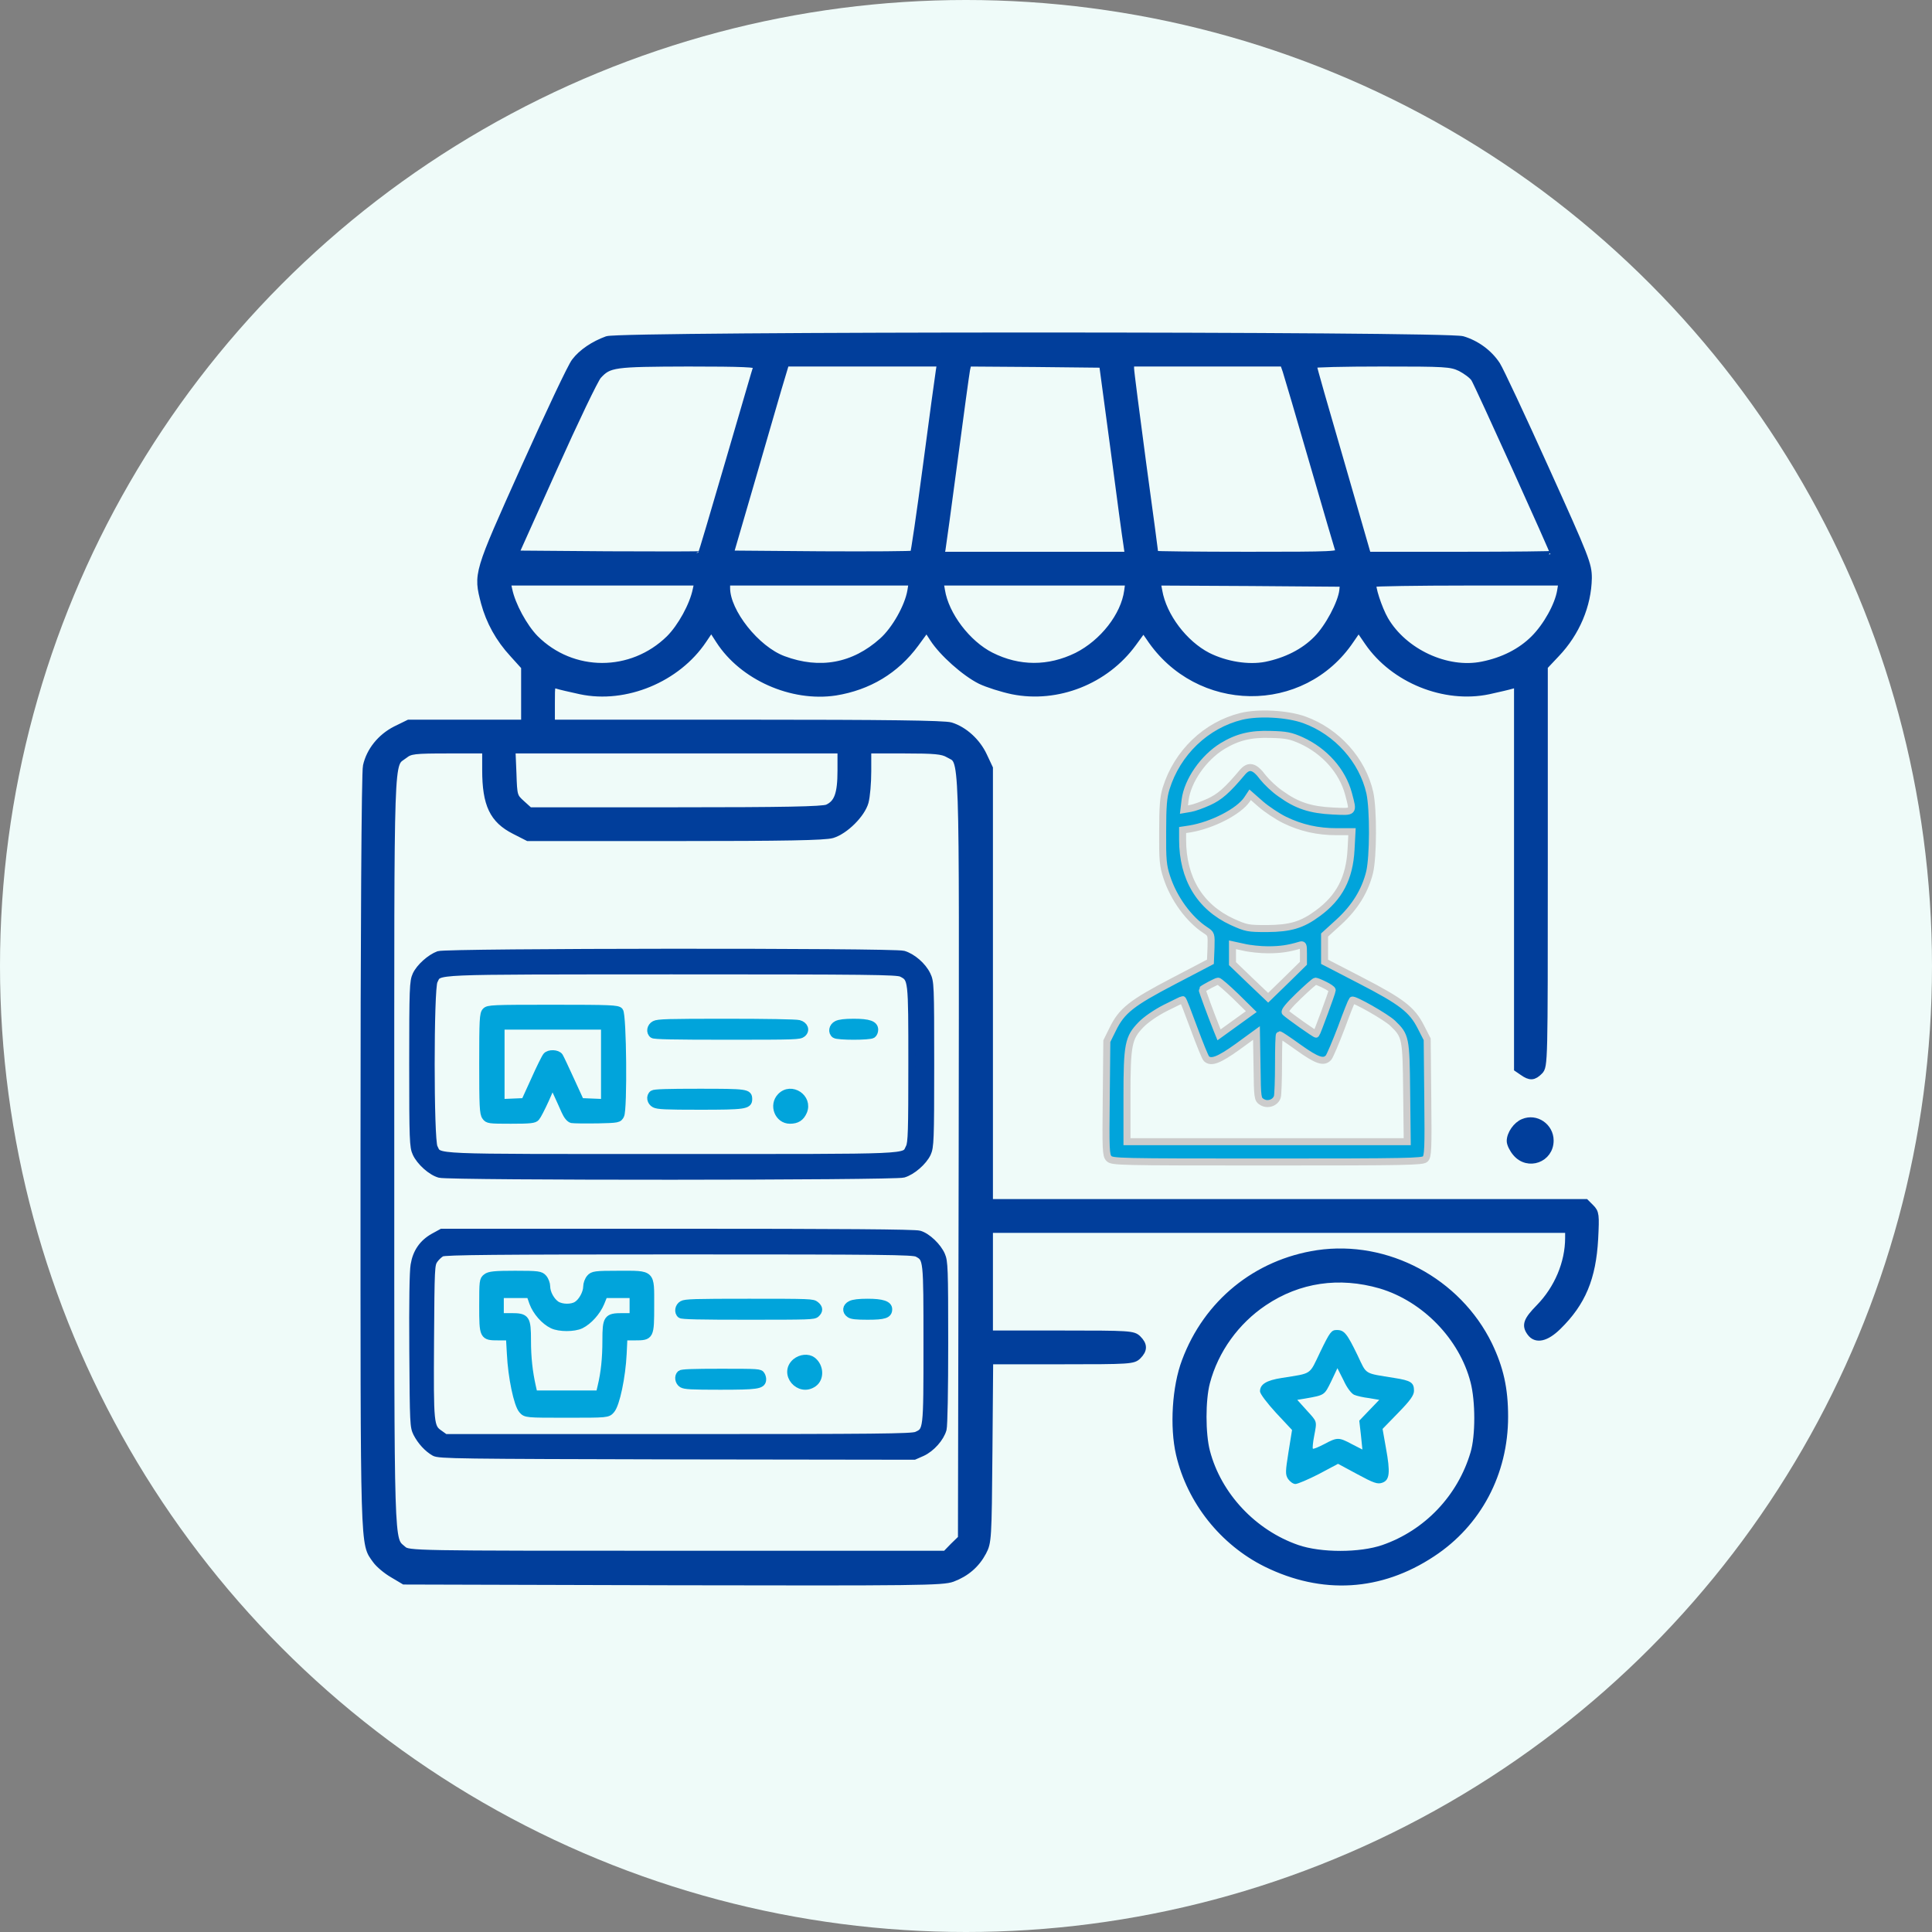
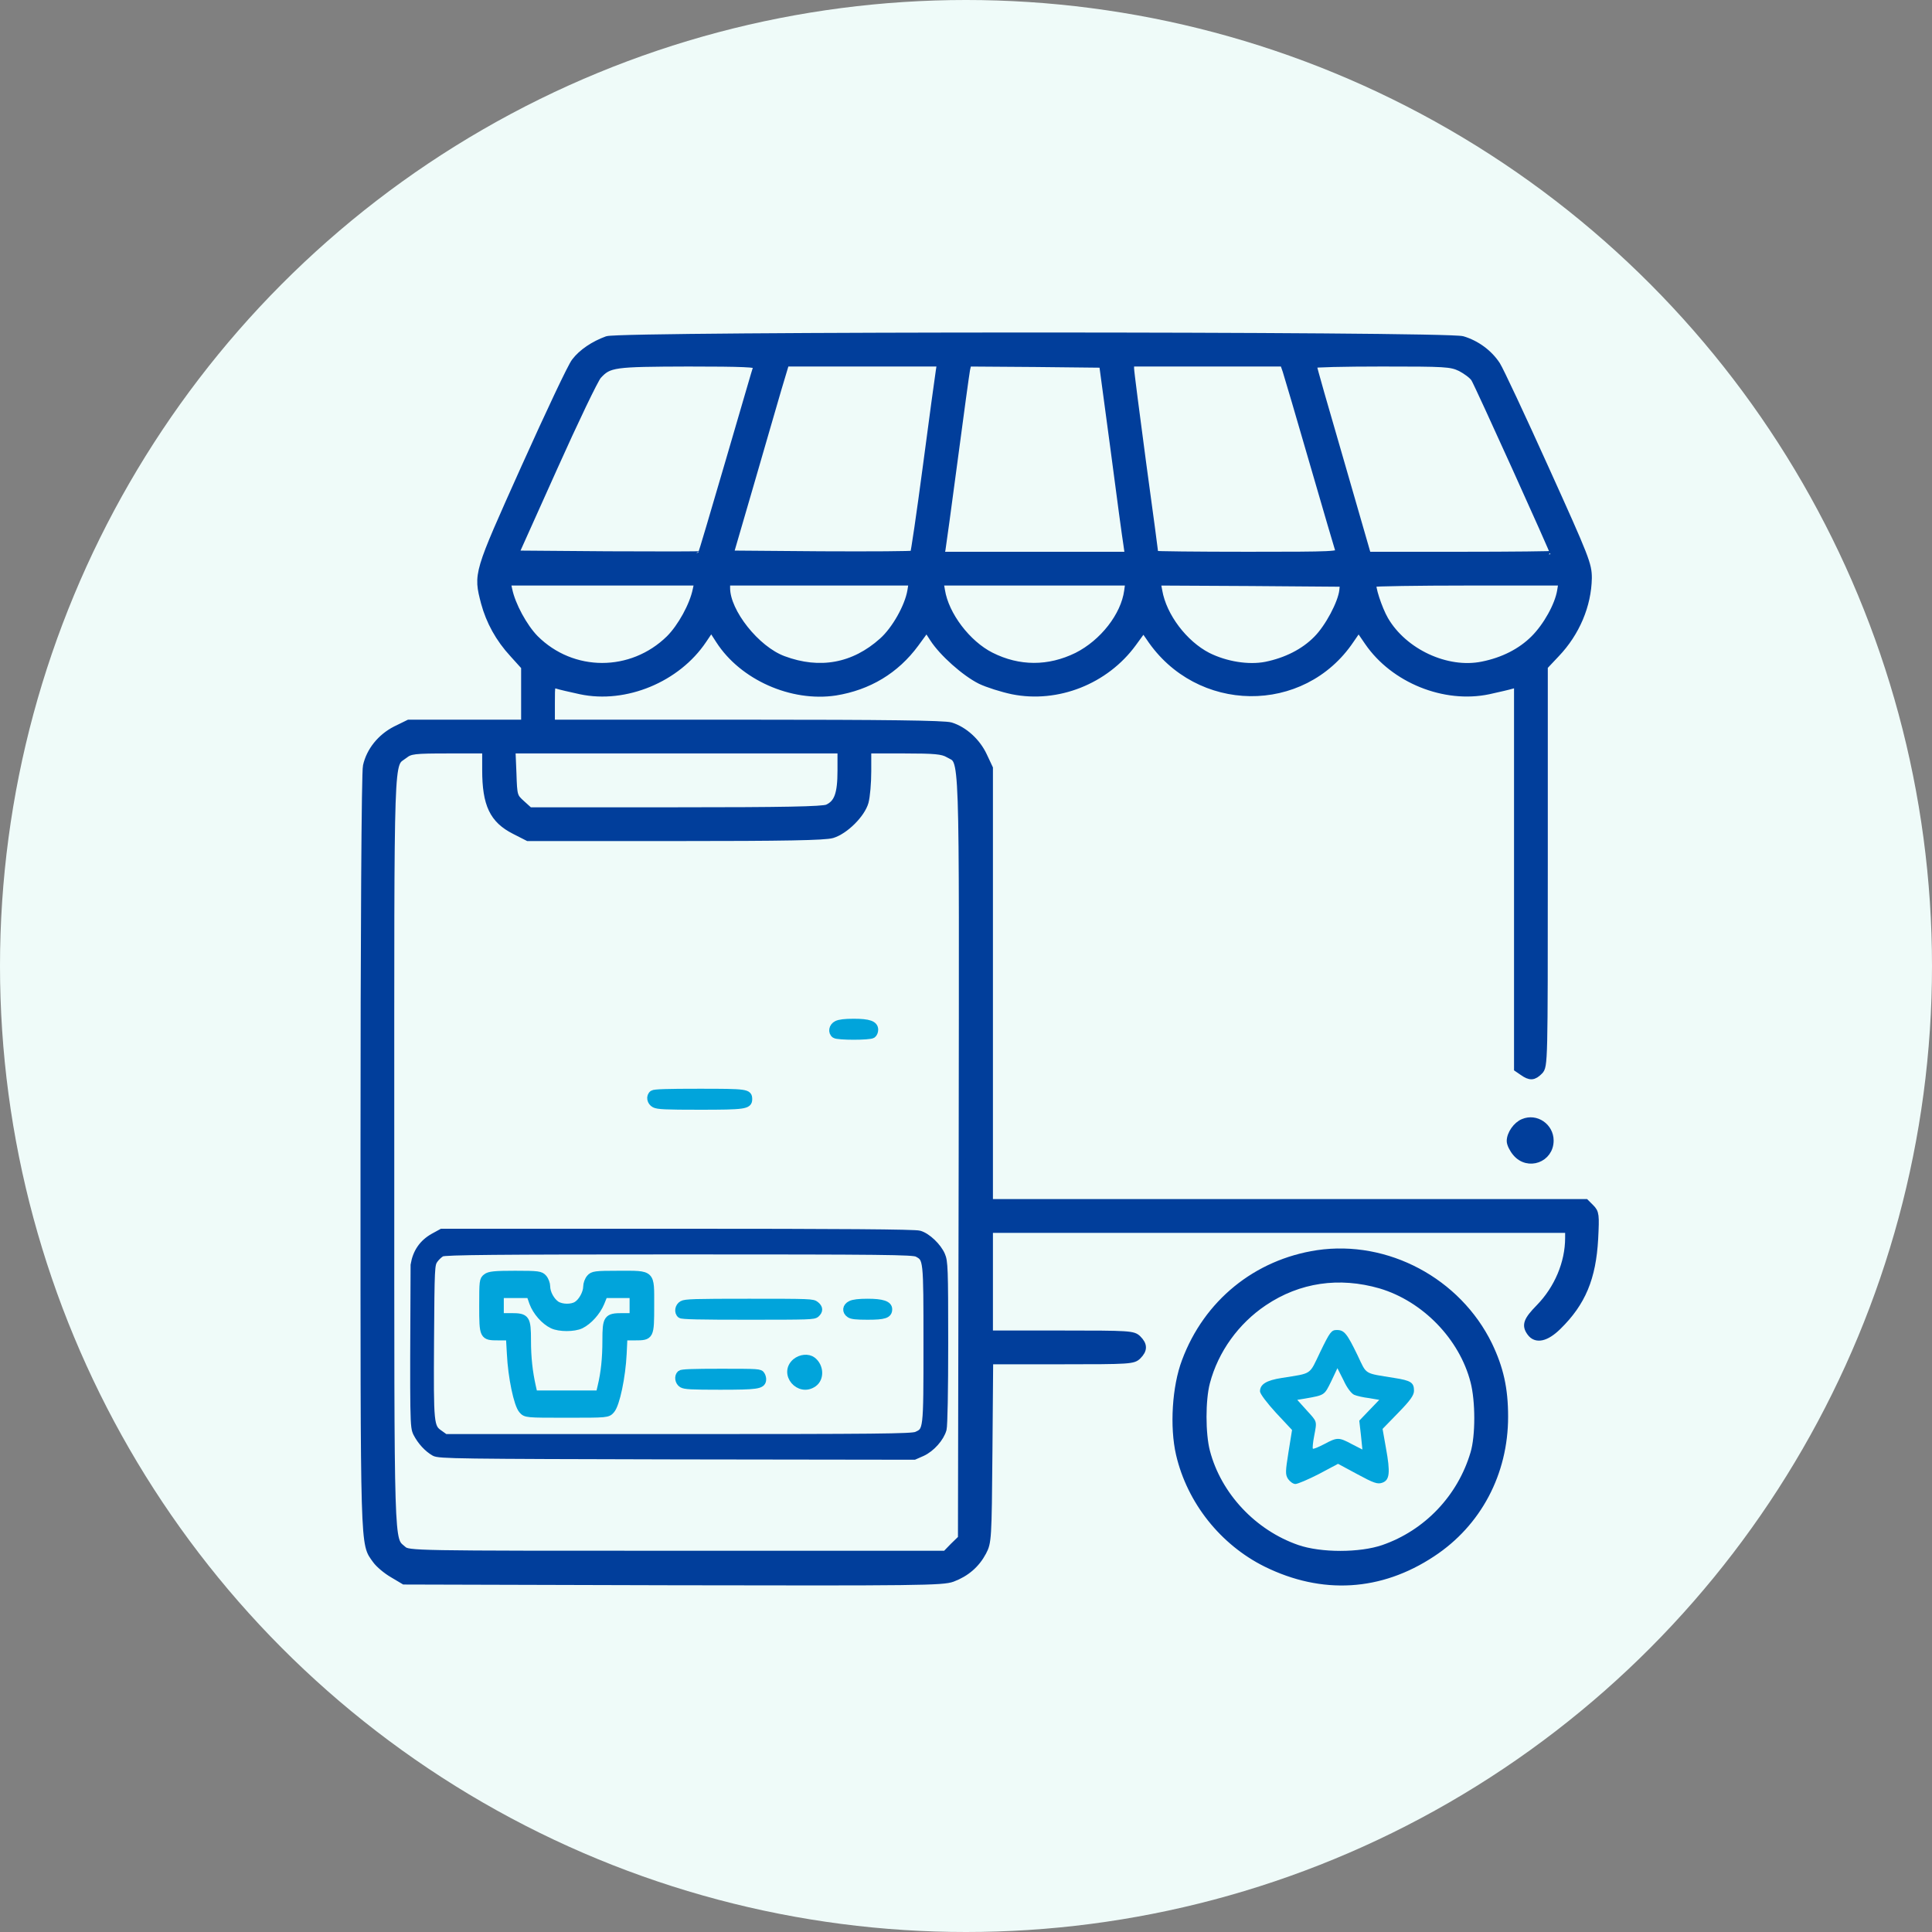
<svg xmlns="http://www.w3.org/2000/svg" width="138" height="138" viewBox="0 0 138 138" fill="none">
  <rect x="0" y="0" width="138" height="138" fill="#808080" stroke="none" />
  <circle cx="69" cy="69" r="69" fill="#EFFBF9" />
  <path d="M43.366 24.261C42.41 24.608 41.558 25.182 41.071 25.825C40.81 26.138 39.211 29.545 37.473 33.404C34.048 41.035 34.066 40.966 34.605 43.052C34.97 44.39 35.63 45.607 36.656 46.719L37.473 47.623V49.64V51.656H33.336H29.199L28.243 52.125C27.2 52.664 26.417 53.62 26.174 54.715C26.07 55.098 26 66.779 26 82.354C26 111.279 25.965 110.184 26.852 111.436C27.061 111.731 27.599 112.183 28.051 112.444L28.868 112.93L48.076 112.983C65.459 113.017 67.354 113 68.032 112.739C69.005 112.374 69.735 111.748 70.205 110.862C70.57 110.167 70.587 109.975 70.639 103.665L70.691 97.199H75.802C80.704 97.199 80.947 97.182 81.278 96.851C81.712 96.417 81.712 96.069 81.278 95.635C80.947 95.304 80.704 95.287 75.802 95.287H70.674V91.55V87.812H91.36H112.045V88.421C112.045 90.211 111.263 92.054 109.959 93.392C109.055 94.314 108.934 94.661 109.316 95.183C109.716 95.739 110.429 95.582 111.28 94.748C113.019 93.044 113.749 91.289 113.905 88.49C113.992 86.769 113.975 86.613 113.627 86.265L113.262 85.9H91.968H70.674V70.377V54.872L70.257 53.985C69.787 52.977 68.866 52.143 67.91 51.847C67.441 51.708 63.252 51.656 53.309 51.656H39.385V50.248C39.385 48.857 39.385 48.84 39.785 48.944C39.993 49.014 40.758 49.188 41.471 49.344C44.669 50.022 48.372 48.492 50.232 45.711L50.806 44.859L51.379 45.746C53.048 48.336 56.559 49.9 59.671 49.431C62.035 49.049 63.982 47.884 65.39 45.972L66.189 44.877L66.659 45.607C67.319 46.632 68.918 48.058 70.031 48.614C70.535 48.857 71.578 49.188 72.325 49.344C75.524 49.987 78.966 48.631 80.93 45.937L81.677 44.911L82.112 45.537C85.554 50.717 93.046 50.804 96.47 45.711L97.044 44.877L97.722 45.868C99.564 48.544 103.18 50.005 106.326 49.344C107.039 49.188 107.786 49.014 108.012 48.944L108.395 48.84V62.572V76.322L108.777 76.583C109.299 76.948 109.542 76.931 109.959 76.513C110.307 76.166 110.307 75.94 110.307 61.877V47.606L111.159 46.702C112.601 45.19 113.418 43.225 113.453 41.296C113.453 40.322 113.297 39.905 110.394 33.491C108.708 29.754 107.143 26.416 106.917 26.069C106.361 25.217 105.457 24.556 104.466 24.261C103.302 23.913 44.339 23.913 43.366 24.261ZM54.073 26.138C54.021 26.26 53.135 29.337 52.074 32.952C51.014 36.585 50.127 39.575 50.093 39.61C50.075 39.645 47.068 39.645 43.418 39.627L36.795 39.575L39.559 33.422C41.071 30.049 42.496 27.077 42.722 26.833C43.505 25.982 43.818 25.947 49.154 25.93C53.083 25.93 54.126 25.982 54.073 26.138ZM67.093 26.486C67.041 26.799 66.624 29.858 66.172 33.282C65.72 36.69 65.303 39.54 65.251 39.575C65.198 39.627 62.226 39.645 58.645 39.627L52.144 39.575L53.587 34.621C54.369 31.892 55.273 28.832 55.568 27.79L56.125 25.93H61.652H67.18L67.093 26.486ZM79.574 32.1C80.009 35.438 80.426 38.515 80.495 38.914L80.6 39.662H73.89H67.198L67.284 39.262C67.319 39.053 67.719 36.185 68.153 32.883C68.588 29.58 68.988 26.677 69.04 26.399L69.144 25.93L73.942 25.964L78.757 26.016L79.574 32.1ZM91.864 26.486C91.968 26.799 92.837 29.754 93.793 33.056C94.749 36.359 95.584 39.193 95.636 39.349C95.723 39.645 95.34 39.662 89.117 39.662C85.467 39.662 82.494 39.627 82.494 39.592C82.494 39.558 82.112 36.655 81.625 33.126C81.156 29.597 80.756 26.538 80.756 26.312V25.93H86.214H91.672L91.864 26.486ZM104.327 26.277C104.727 26.486 105.179 26.816 105.318 27.042C105.561 27.407 111.002 39.436 111.002 39.592C111.002 39.627 108.012 39.662 104.345 39.662H97.687L95.74 32.917C94.662 29.215 93.776 26.138 93.793 26.051C93.793 25.982 96.001 25.93 98.695 25.93C103.267 25.93 103.632 25.947 104.327 26.277ZM49.728 42.13C49.502 43.243 48.65 44.79 47.816 45.624C45.121 48.266 40.88 48.266 38.22 45.607C37.421 44.79 36.569 43.225 36.343 42.13L36.221 41.574H43.035H49.849L49.728 42.13ZM65.059 42.217C64.868 43.33 63.947 44.981 63.026 45.798C60.992 47.623 58.558 48.075 55.951 47.102C54.021 46.389 51.901 43.712 51.901 42.009V41.574H58.523H65.164L65.059 42.217ZM80.547 42.217C80.304 43.99 78.792 45.92 76.932 46.858C74.915 47.849 72.777 47.849 70.778 46.841C69.092 45.989 67.528 43.938 67.25 42.182L67.145 41.574H73.89H80.634L80.547 42.217ZM95.914 42.182C95.81 43.086 94.888 44.825 94.054 45.659C93.15 46.58 91.881 47.223 90.421 47.519C89.169 47.762 87.553 47.502 86.266 46.858C84.58 45.989 83.085 44.025 82.772 42.217L82.651 41.574L89.308 41.609L95.966 41.661L95.914 42.182ZM111.471 42.217C111.298 43.243 110.481 44.72 109.577 45.624C108.638 46.563 107.369 47.206 105.892 47.502C103.354 48.023 100.277 46.598 98.921 44.268C98.469 43.486 97.93 41.835 98.087 41.678C98.156 41.626 101.198 41.574 104.883 41.574H111.576L111.471 42.217ZM34.692 54.994C34.692 57.462 35.213 58.557 36.76 59.339L37.716 59.826H48.215C56.038 59.826 58.906 59.774 59.445 59.617C60.366 59.339 61.548 58.157 61.791 57.288C61.896 56.906 61.983 55.932 61.983 55.081V53.568H64.607C66.763 53.568 67.319 53.62 67.736 53.864C68.831 54.524 68.762 52.577 68.727 82.58L68.675 109.888L68.101 110.445L67.545 111.018H48.355C29.407 111.018 29.164 111.018 28.781 110.671C27.878 109.871 27.912 111.192 27.912 82.25C27.912 52.821 27.843 54.75 28.886 53.933C29.303 53.603 29.581 53.568 32.015 53.568H34.692V54.994ZM60.071 55.046C60.071 56.715 59.827 57.375 59.114 57.705C58.784 57.862 55.951 57.914 48.25 57.914H37.821L37.264 57.41C36.708 56.906 36.691 56.871 36.639 55.237L36.569 53.568H48.32H60.071V55.046Z" fill="#013E9B" stroke="#013E9B" stroke-width="0.5" />
  <path d="M108.812 80.164C108.325 80.355 107.873 80.998 107.873 81.502C107.873 81.711 108.064 82.093 108.29 82.354C109.142 83.362 110.724 82.789 110.724 81.468C110.724 80.477 109.716 79.781 108.812 80.164Z" fill="#013E9B" stroke="#013E9B" stroke-width="0.5" />
  <path d="M94.311 96.549C93.493 98.254 93.761 98.068 91.561 98.424C90.461 98.594 90 98.873 90 99.385C90 99.555 90.505 100.221 91.145 100.918L92.289 102.142L92.037 103.707C91.814 105.117 91.799 105.318 92.007 105.644C92.141 105.83 92.364 106 92.527 106C92.691 106 93.449 105.675 94.207 105.287L95.574 104.559L96.957 105.303C98.131 105.938 98.399 106.031 98.74 105.907C99.261 105.721 99.32 105.194 98.993 103.413L98.755 102.065L99.87 100.918C100.732 100.035 101 99.663 101 99.338C101 98.749 100.777 98.61 99.588 98.424C97.403 98.068 97.641 98.222 96.972 96.813C96.213 95.248 96.02 95 95.485 95C95.099 95 94.995 95.139 94.311 96.549ZM96.734 99.632C96.912 99.71 97.388 99.818 97.789 99.865L98.518 99.989L97.804 100.732L97.091 101.476L97.21 102.514L97.314 103.537L96.555 103.149C95.634 102.654 95.515 102.654 94.593 103.149C94.177 103.366 93.805 103.521 93.776 103.475C93.746 103.444 93.776 103.041 93.865 102.592C94.073 101.476 94.103 101.585 93.345 100.748L92.661 99.989L93.226 99.896C94.638 99.648 94.593 99.663 95.084 98.672L95.53 97.727L95.976 98.61C96.213 99.137 96.54 99.555 96.734 99.632Z" fill="#01A4DB" />
  <path d="M94.105 89.546C89.742 90.207 86.213 93.075 84.666 97.23C83.971 99.055 83.797 101.923 84.249 103.87C85.031 107.225 87.361 110.145 90.437 111.675C94.453 113.656 98.59 113.413 102.292 110.962C105.578 108.807 107.472 105.208 107.472 101.193C107.472 99.177 107.142 97.734 106.343 96.065C104.118 91.511 99.059 88.816 94.105 89.546ZM98.607 91.789C101.771 92.728 104.465 95.491 105.282 98.672C105.647 100.063 105.647 102.584 105.282 103.8C104.344 106.981 101.927 109.519 98.816 110.597C97.147 111.171 94.331 111.171 92.662 110.597C89.533 109.519 86.996 106.825 86.178 103.679C85.848 102.41 85.848 99.993 86.178 98.742C86.787 96.43 88.282 94.362 90.281 93.023C92.767 91.354 95.652 90.937 98.607 91.789Z" fill="#013E9B" stroke="#013E9B" stroke-width="0.5" />
-   <path d="M88.665 51.169C86.157 51.788 84.088 53.752 83.293 56.322C83.102 56.942 83.047 57.575 83.047 59.407C83.033 61.423 83.074 61.832 83.335 62.636C83.842 64.191 84.924 65.667 86.089 66.432C86.527 66.722 86.527 66.722 86.5 67.71L86.459 68.699L83.814 70.083C80.813 71.651 80.128 72.192 79.484 73.51L79.059 74.367L79.018 78.426C78.977 82.13 78.991 82.525 79.21 82.75C79.443 82.987 79.813 83 90.515 83C100.545 83 101.6 82.974 101.805 82.789C101.997 82.591 102.025 82.104 101.984 78.4L101.942 74.235L101.49 73.352C100.86 72.113 100.12 71.546 97.16 70.017L94.612 68.699V67.737V66.788L95.626 65.865C96.777 64.811 97.503 63.638 97.832 62.293C98.092 61.186 98.106 57.825 97.845 56.626C97.325 54.306 95.502 52.263 93.173 51.419C91.967 50.984 89.925 50.865 88.665 51.169ZM92.967 52.895C94.625 53.66 95.886 55.07 96.324 56.705C96.681 58.062 96.736 57.996 95.201 57.93C93.598 57.851 92.638 57.535 91.487 56.705C91.035 56.401 90.474 55.861 90.213 55.532C89.61 54.714 89.199 54.622 88.733 55.176C87.637 56.48 87.116 56.929 86.335 57.285C85.87 57.495 85.294 57.706 85.034 57.746L84.568 57.825L84.65 57.139C84.828 55.756 85.965 54.121 87.322 53.291C88.391 52.645 89.35 52.408 90.775 52.46C91.885 52.487 92.2 52.553 92.967 52.895ZM91.748 58.563C92.94 59.143 94.118 59.407 95.489 59.407H96.571L96.503 60.685C96.393 62.728 95.667 64.112 94.132 65.233C92.995 66.076 92.159 66.313 90.501 66.326C89.131 66.326 89.021 66.3 88.021 65.852C85.705 64.784 84.472 62.741 84.472 59.973V59.288L84.993 59.209C86.582 58.945 88.487 57.97 89.076 57.1L89.295 56.77L90.062 57.443C90.474 57.799 91.241 58.313 91.748 58.563ZM90.569 67.842C91.46 67.842 92.049 67.75 92.803 67.526C93.091 67.434 93.104 67.46 93.104 68.119V68.804L91.844 70.043L90.583 71.269L89.309 70.057L88.034 68.831V68.159V67.486L88.829 67.658C89.254 67.763 90.049 67.842 90.569 67.842ZM88.267 71.164L89.377 72.258L88.226 73.088L87.075 73.918L86.925 73.549C86.486 72.456 85.842 70.702 85.87 70.676C86.048 70.531 86.897 70.083 87.007 70.083C87.089 70.083 87.651 70.571 88.267 71.164ZM94.612 70.347C94.913 70.492 95.16 70.663 95.16 70.729C95.16 70.861 94.077 73.8 94.009 73.866C93.968 73.905 92.063 72.561 91.803 72.311C91.72 72.231 92.063 71.81 92.762 71.137C93.365 70.557 93.899 70.083 93.968 70.083C94.022 70.083 94.324 70.202 94.612 70.347ZM85.28 73.444C85.691 74.564 86.089 75.54 86.171 75.619C86.5 75.935 87.048 75.737 88.391 74.775L89.747 73.787L89.788 76.159C89.816 78.466 89.829 78.519 90.145 78.716C90.542 78.967 91.118 78.769 91.241 78.334C91.282 78.189 91.323 77.121 91.323 75.975C91.323 74.841 91.35 73.905 91.392 73.905C91.433 73.905 92.049 74.314 92.762 74.828C94.091 75.777 94.557 75.922 94.899 75.54C94.995 75.421 95.406 74.459 95.804 73.418C96.187 72.363 96.544 71.48 96.585 71.441C96.694 71.322 99.01 72.64 99.476 73.088C100.408 73.984 100.435 74.116 100.476 78.018L100.517 81.55H90.501H80.498V78.347C80.498 74.591 80.594 74.129 81.499 73.194C81.841 72.838 82.54 72.35 83.239 71.994C83.883 71.678 84.431 71.401 84.472 71.401C84.513 71.401 84.869 72.324 85.28 73.444Z" fill="#01A4DB" stroke="#CCCCCC" stroke-width="0.5" />
-   <path d="M31.329 68.184C30.728 68.403 29.969 69.081 29.712 69.639C29.503 70.099 29.479 70.548 29.479 76.013C29.479 81.442 29.503 81.927 29.712 82.375C29.993 82.993 30.802 83.72 31.402 83.878C32.088 84.072 63.894 84.06 64.531 83.866C65.168 83.684 65.964 82.981 66.246 82.387C66.454 81.927 66.479 81.466 66.479 76.025C66.479 70.317 66.466 70.136 66.221 69.627C65.915 68.984 65.168 68.342 64.531 68.16C63.832 67.954 31.917 67.978 31.329 68.184ZM64.396 69.53C65.131 69.905 65.131 69.881 65.131 76.013C65.131 80.763 65.106 81.648 64.947 81.951C64.543 82.727 65.621 82.678 47.979 82.678C30.336 82.678 31.415 82.727 31.01 81.951C30.728 81.418 30.728 70.608 31.01 70.075C31.415 69.312 30.324 69.36 47.954 69.348C62.105 69.348 64.09 69.372 64.396 69.53Z" fill="#013E9B" stroke="#013E9B" stroke-width="0.5" />
-   <path d="M34.681 72.226C34.502 72.412 34.479 72.852 34.479 75.971C34.479 78.974 34.502 79.542 34.669 79.762C34.836 80.006 34.932 80.017 36.493 80.017C37.888 80.017 38.174 79.983 38.305 79.82C38.4 79.716 38.698 79.136 38.973 78.533L39.461 77.42L39.783 78.116C39.95 78.487 40.212 79.043 40.343 79.356C40.498 79.704 40.677 79.925 40.844 79.971C40.975 79.994 41.786 80.006 42.644 79.994C44.158 79.959 44.194 79.948 44.337 79.67C44.563 79.241 44.504 72.481 44.265 72.215C44.122 72.041 43.633 72.017 39.485 72.017C35.17 72.017 34.86 72.029 34.681 72.226ZM43.18 76.017V78.754L42.322 78.719L41.476 78.684L40.785 77.177C40.403 76.342 40.045 75.577 39.974 75.461C39.819 75.217 39.211 75.194 39.02 75.426C38.937 75.519 38.555 76.284 38.174 77.142L37.471 78.684L36.636 78.719L35.79 78.754V76.017V73.293H39.485H43.18V76.017Z" fill="#01A4DB" stroke="#01A4DB" stroke-width="0.5" />
-   <path d="M46.755 73.163C46.454 73.317 46.379 73.727 46.63 73.908C46.742 73.99 48.096 74.017 51.932 74.017C56.897 74.017 57.11 74.008 57.323 73.836C57.611 73.599 57.486 73.217 57.06 73.108C56.871 73.054 54.703 73.017 51.895 73.017C47.695 73.017 46.993 73.036 46.755 73.163Z" fill="#01A4DB" stroke="#01A4DB" stroke-width="0.5" />
  <path d="M59.766 73.163C59.453 73.317 59.375 73.727 59.636 73.908C59.844 74.054 62.114 74.054 62.322 73.908C62.413 73.845 62.479 73.69 62.479 73.554C62.479 73.163 62.061 73.017 60.979 73.017C60.353 73.017 59.962 73.063 59.766 73.163Z" fill="#01A4DB" stroke="#01A4DB" stroke-width="0.5" />
-   <path d="M55.761 78.319C55.16 78.939 55.582 80.017 56.425 80.017C56.924 80.017 57.205 79.832 57.397 79.398C57.818 78.406 56.515 77.538 55.761 78.319Z" fill="#01A4DB" stroke="#01A4DB" stroke-width="0.5" />
  <path d="M46.629 78.126C46.379 78.308 46.454 78.717 46.754 78.872C46.992 78.99 47.517 79.017 49.979 79.017C53.179 79.017 53.479 78.972 53.479 78.517C53.479 78.036 53.354 78.017 49.929 78.017C47.642 78.017 46.742 78.045 46.629 78.126Z" fill="#01A4DB" stroke="#01A4DB" stroke-width="0.5" />
-   <path d="M30.96 88.345C30.188 88.781 29.728 89.436 29.578 90.357C29.497 90.805 29.463 92.999 29.486 96.478C29.52 101.751 29.532 101.908 29.762 102.381C30.062 102.963 30.534 103.472 31.018 103.751C31.329 103.945 32.78 103.957 48.332 103.993L65.301 104.017L65.877 103.763C66.534 103.46 67.191 102.72 67.364 102.09C67.433 101.823 67.479 99.326 67.479 95.896C67.479 90.587 67.456 90.102 67.26 89.654C66.995 89.036 66.234 88.308 65.67 88.151C65.371 88.054 59.91 88.017 48.402 88.017H31.559L30.96 88.345ZM65.52 89.532C66.212 89.908 66.212 89.884 66.212 96.017C66.212 102.223 66.212 102.175 65.463 102.514C65.129 102.66 62.548 102.684 48.436 102.684H31.801L31.41 102.405C30.73 101.933 30.718 101.787 30.753 95.763C30.788 90.478 30.799 90.332 31.029 89.993C31.156 89.811 31.398 89.581 31.548 89.508C31.767 89.387 35.499 89.351 48.505 89.351C63.193 89.351 65.221 89.375 65.52 89.532Z" fill="#013E9B" stroke="#013E9B" stroke-width="0.5" />
+   <path d="M30.96 88.345C30.188 88.781 29.728 89.436 29.578 90.357C29.52 101.751 29.532 101.908 29.762 102.381C30.062 102.963 30.534 103.472 31.018 103.751C31.329 103.945 32.78 103.957 48.332 103.993L65.301 104.017L65.877 103.763C66.534 103.46 67.191 102.72 67.364 102.09C67.433 101.823 67.479 99.326 67.479 95.896C67.479 90.587 67.456 90.102 67.26 89.654C66.995 89.036 66.234 88.308 65.67 88.151C65.371 88.054 59.91 88.017 48.402 88.017H31.559L30.96 88.345ZM65.52 89.532C66.212 89.908 66.212 89.884 66.212 96.017C66.212 102.223 66.212 102.175 65.463 102.514C65.129 102.66 62.548 102.684 48.436 102.684H31.801L31.41 102.405C30.73 101.933 30.718 101.787 30.753 95.763C30.788 90.478 30.799 90.332 31.029 89.993C31.156 89.811 31.398 89.581 31.548 89.508C31.767 89.387 35.499 89.351 48.505 89.351C63.193 89.351 65.221 89.375 65.52 89.532Z" fill="#013E9B" stroke="#013E9B" stroke-width="0.5" />
  <path d="M34.73 91.229C34.49 91.413 34.479 91.518 34.479 93.255C34.479 95.465 34.49 95.492 35.61 95.492H36.387L36.456 96.702C36.536 98.373 36.947 100.32 37.29 100.715C37.553 101.017 37.564 101.017 40.478 101.017C43.392 101.017 43.404 101.017 43.666 100.715C44.021 100.307 44.432 98.347 44.512 96.702L44.569 95.492H45.346C46.466 95.492 46.478 95.465 46.478 93.255C46.478 90.9 46.603 91.018 44.169 91.018C42.512 91.018 42.341 91.045 42.135 91.281C42.009 91.426 41.907 91.703 41.907 91.9C41.907 92.347 41.564 92.979 41.198 93.202C40.832 93.439 40.112 93.426 39.735 93.176C39.358 92.913 39.05 92.347 39.05 91.887C39.05 91.703 38.947 91.426 38.821 91.281C38.615 91.045 38.444 91.018 36.787 91.018C35.347 91.018 34.936 91.058 34.73 91.229ZM38.056 93.058C38.295 93.702 38.878 94.373 39.461 94.65C39.953 94.886 41.004 94.886 41.495 94.65C42.055 94.373 42.649 93.716 42.924 93.058L43.164 92.466H44.192H45.221V93.255V94.044H44.455C43.358 94.044 43.278 94.163 43.278 95.742C43.278 97.018 43.175 98.031 42.935 99.031L42.809 99.57H40.478H38.147L38.033 99.07C37.793 98.004 37.678 96.965 37.678 95.768C37.678 94.163 37.598 94.044 36.513 94.044H35.736V93.255V92.466H36.798H37.85L38.056 93.058Z" fill="#01A4DB" stroke="#01A4DB" stroke-width="0.5" />
  <path d="M48.73 93.163C48.456 93.317 48.388 93.727 48.616 93.908C48.718 93.99 49.947 94.017 53.429 94.017C57.821 94.017 58.128 94.008 58.299 93.854C58.549 93.626 58.538 93.417 58.265 93.199C58.049 93.026 57.889 93.017 53.509 93.017C49.594 93.017 48.946 93.036 48.73 93.163Z" fill="#01A4DB" stroke="#01A4DB" stroke-width="0.5" />
  <path d="M60.76 93.163C60.42 93.326 60.381 93.672 60.682 93.872C60.825 93.981 61.152 94.017 61.976 94.017C63.165 94.017 63.479 93.917 63.479 93.517C63.479 93.172 63.021 93.017 61.976 93.017C61.348 93.017 60.956 93.063 60.76 93.163Z" fill="#01A4DB" stroke="#01A4DB" stroke-width="0.5" />
  <path d="M56.828 97.28C55.869 98.106 57.08 99.545 58.114 98.819C58.63 98.456 58.593 97.593 58.038 97.167C57.723 96.93 57.193 96.98 56.828 97.28Z" fill="#01A4DB" stroke="#01A4DB" stroke-width="0.5" />
  <path d="M48.608 98.126C48.393 98.308 48.458 98.717 48.715 98.872C48.919 98.99 49.36 99.017 51.433 99.017C54.065 99.017 54.409 98.963 54.473 98.59C54.495 98.481 54.452 98.308 54.387 98.208C54.28 98.026 54.183 98.017 51.508 98.017C49.5 98.017 48.705 98.045 48.608 98.126Z" fill="#01A4DB" stroke="#01A4DB" stroke-width="0.5" />
</svg>